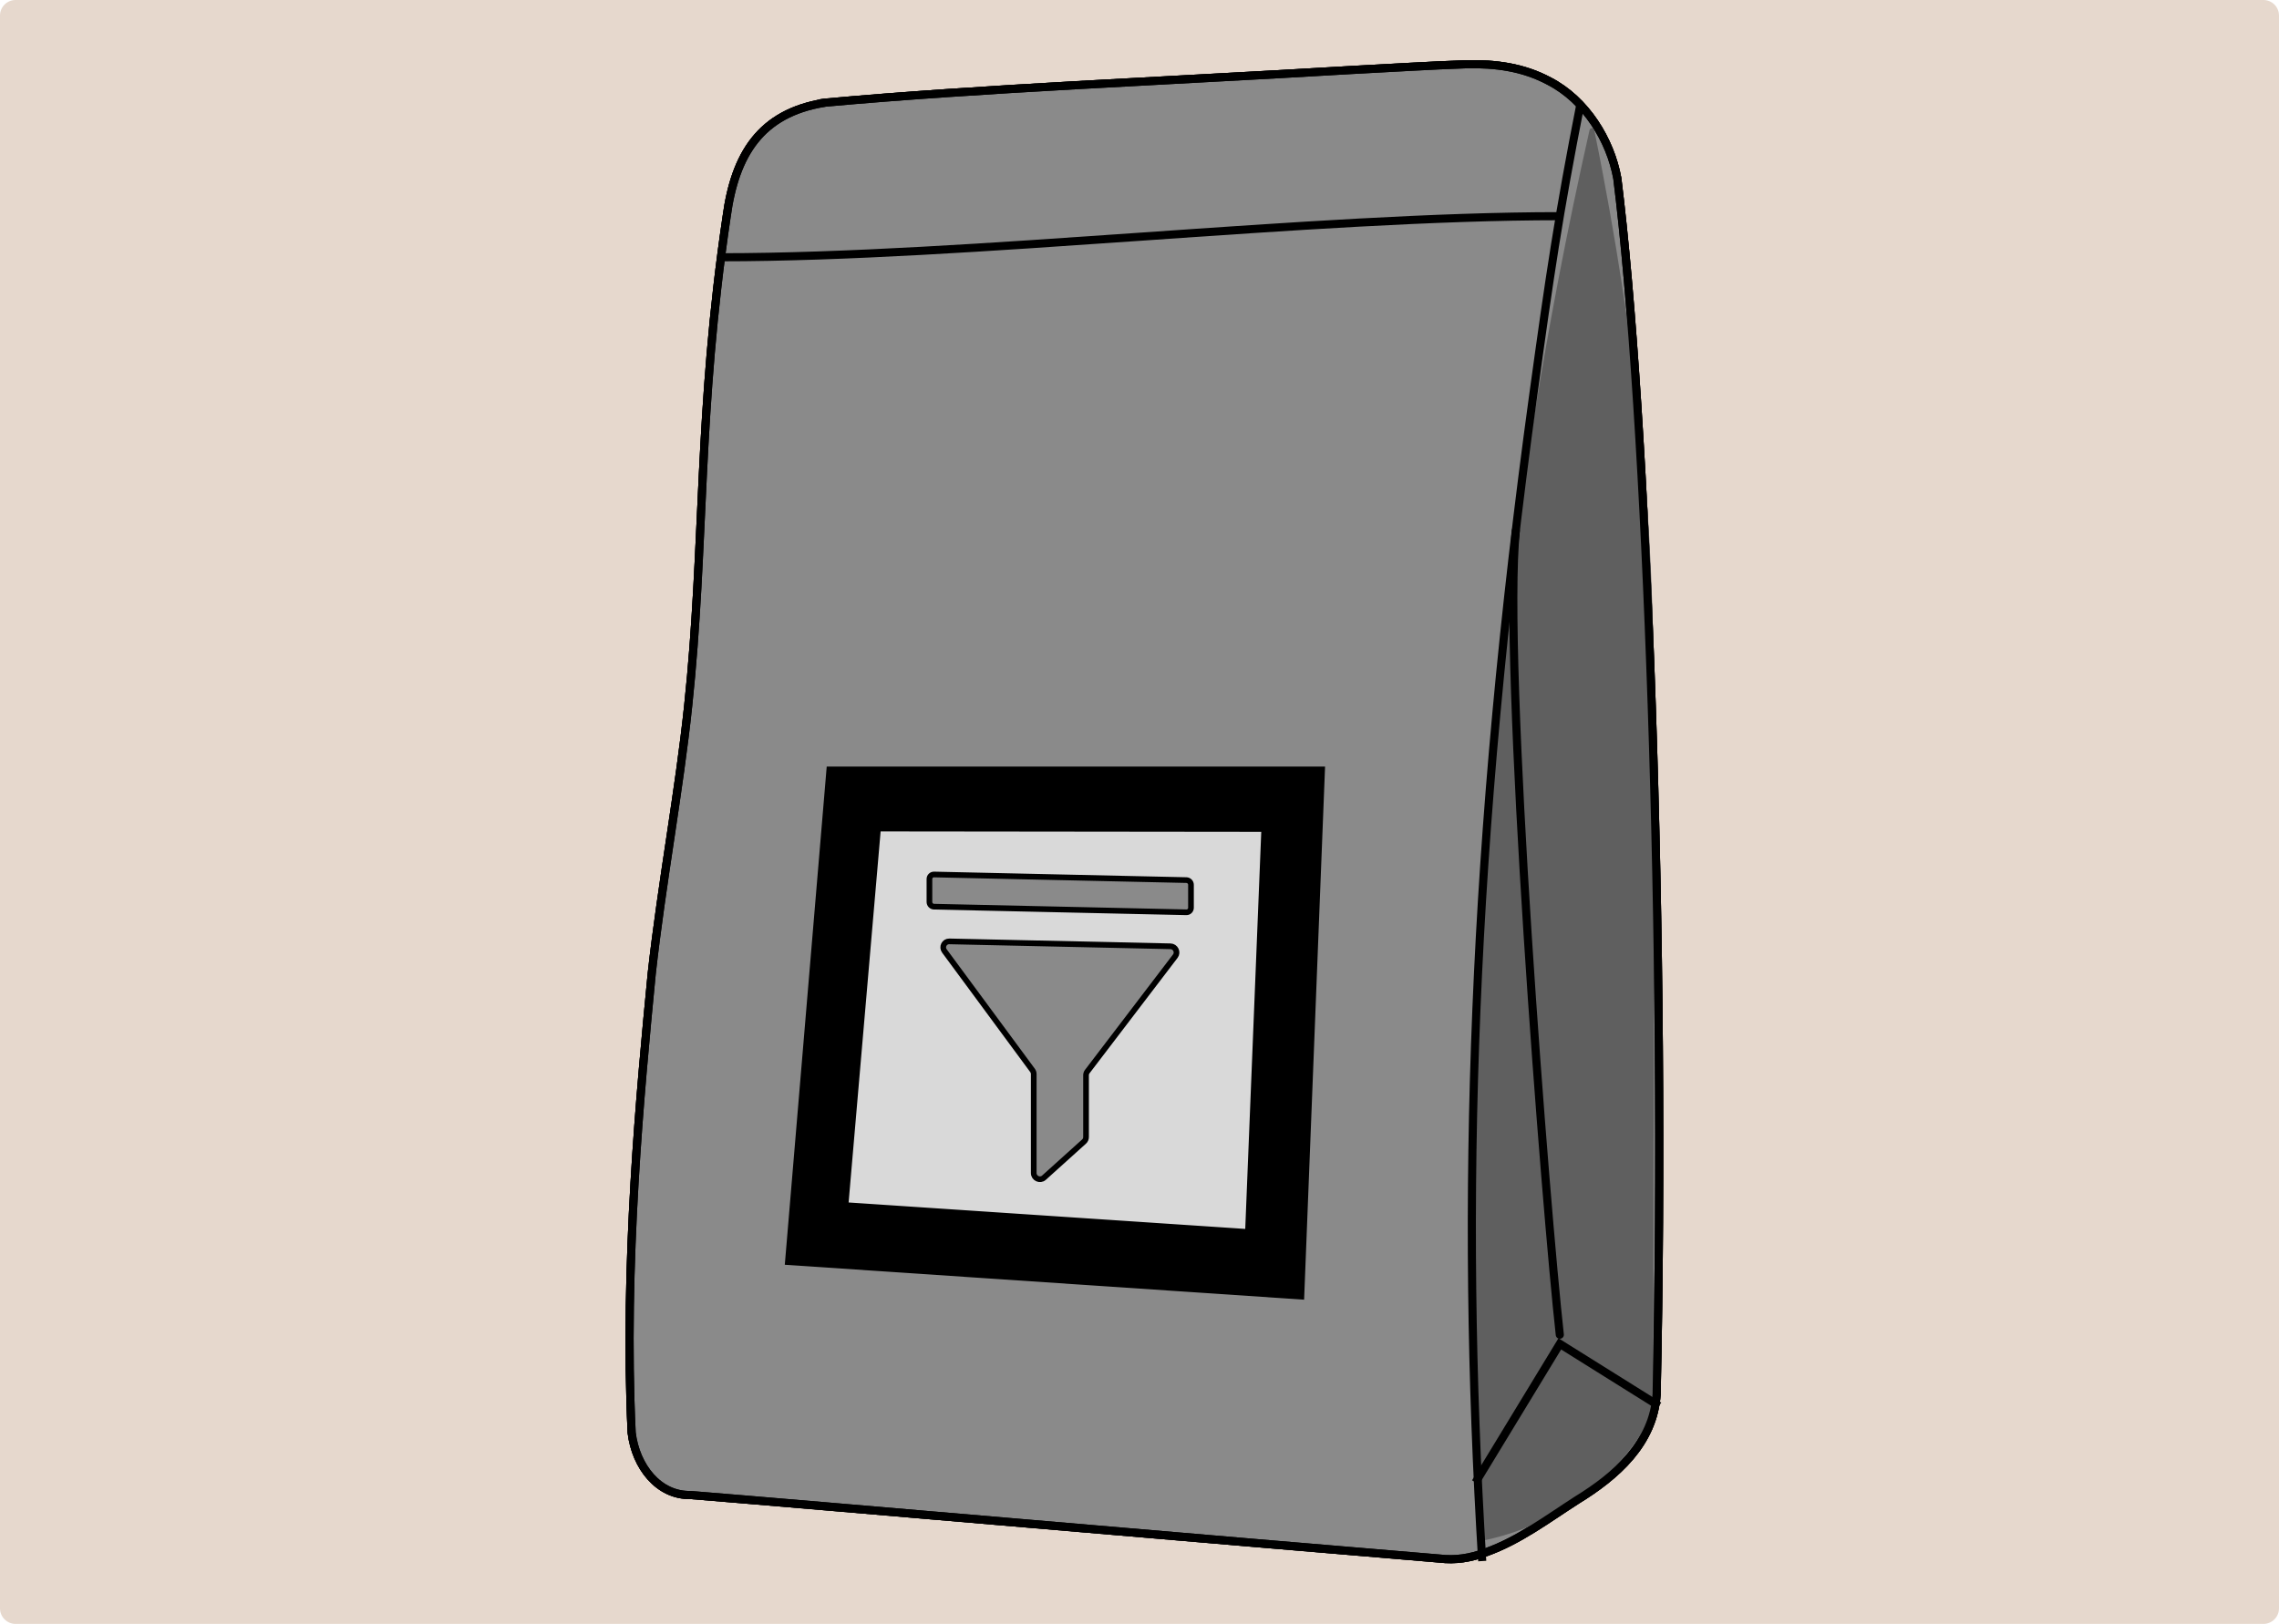
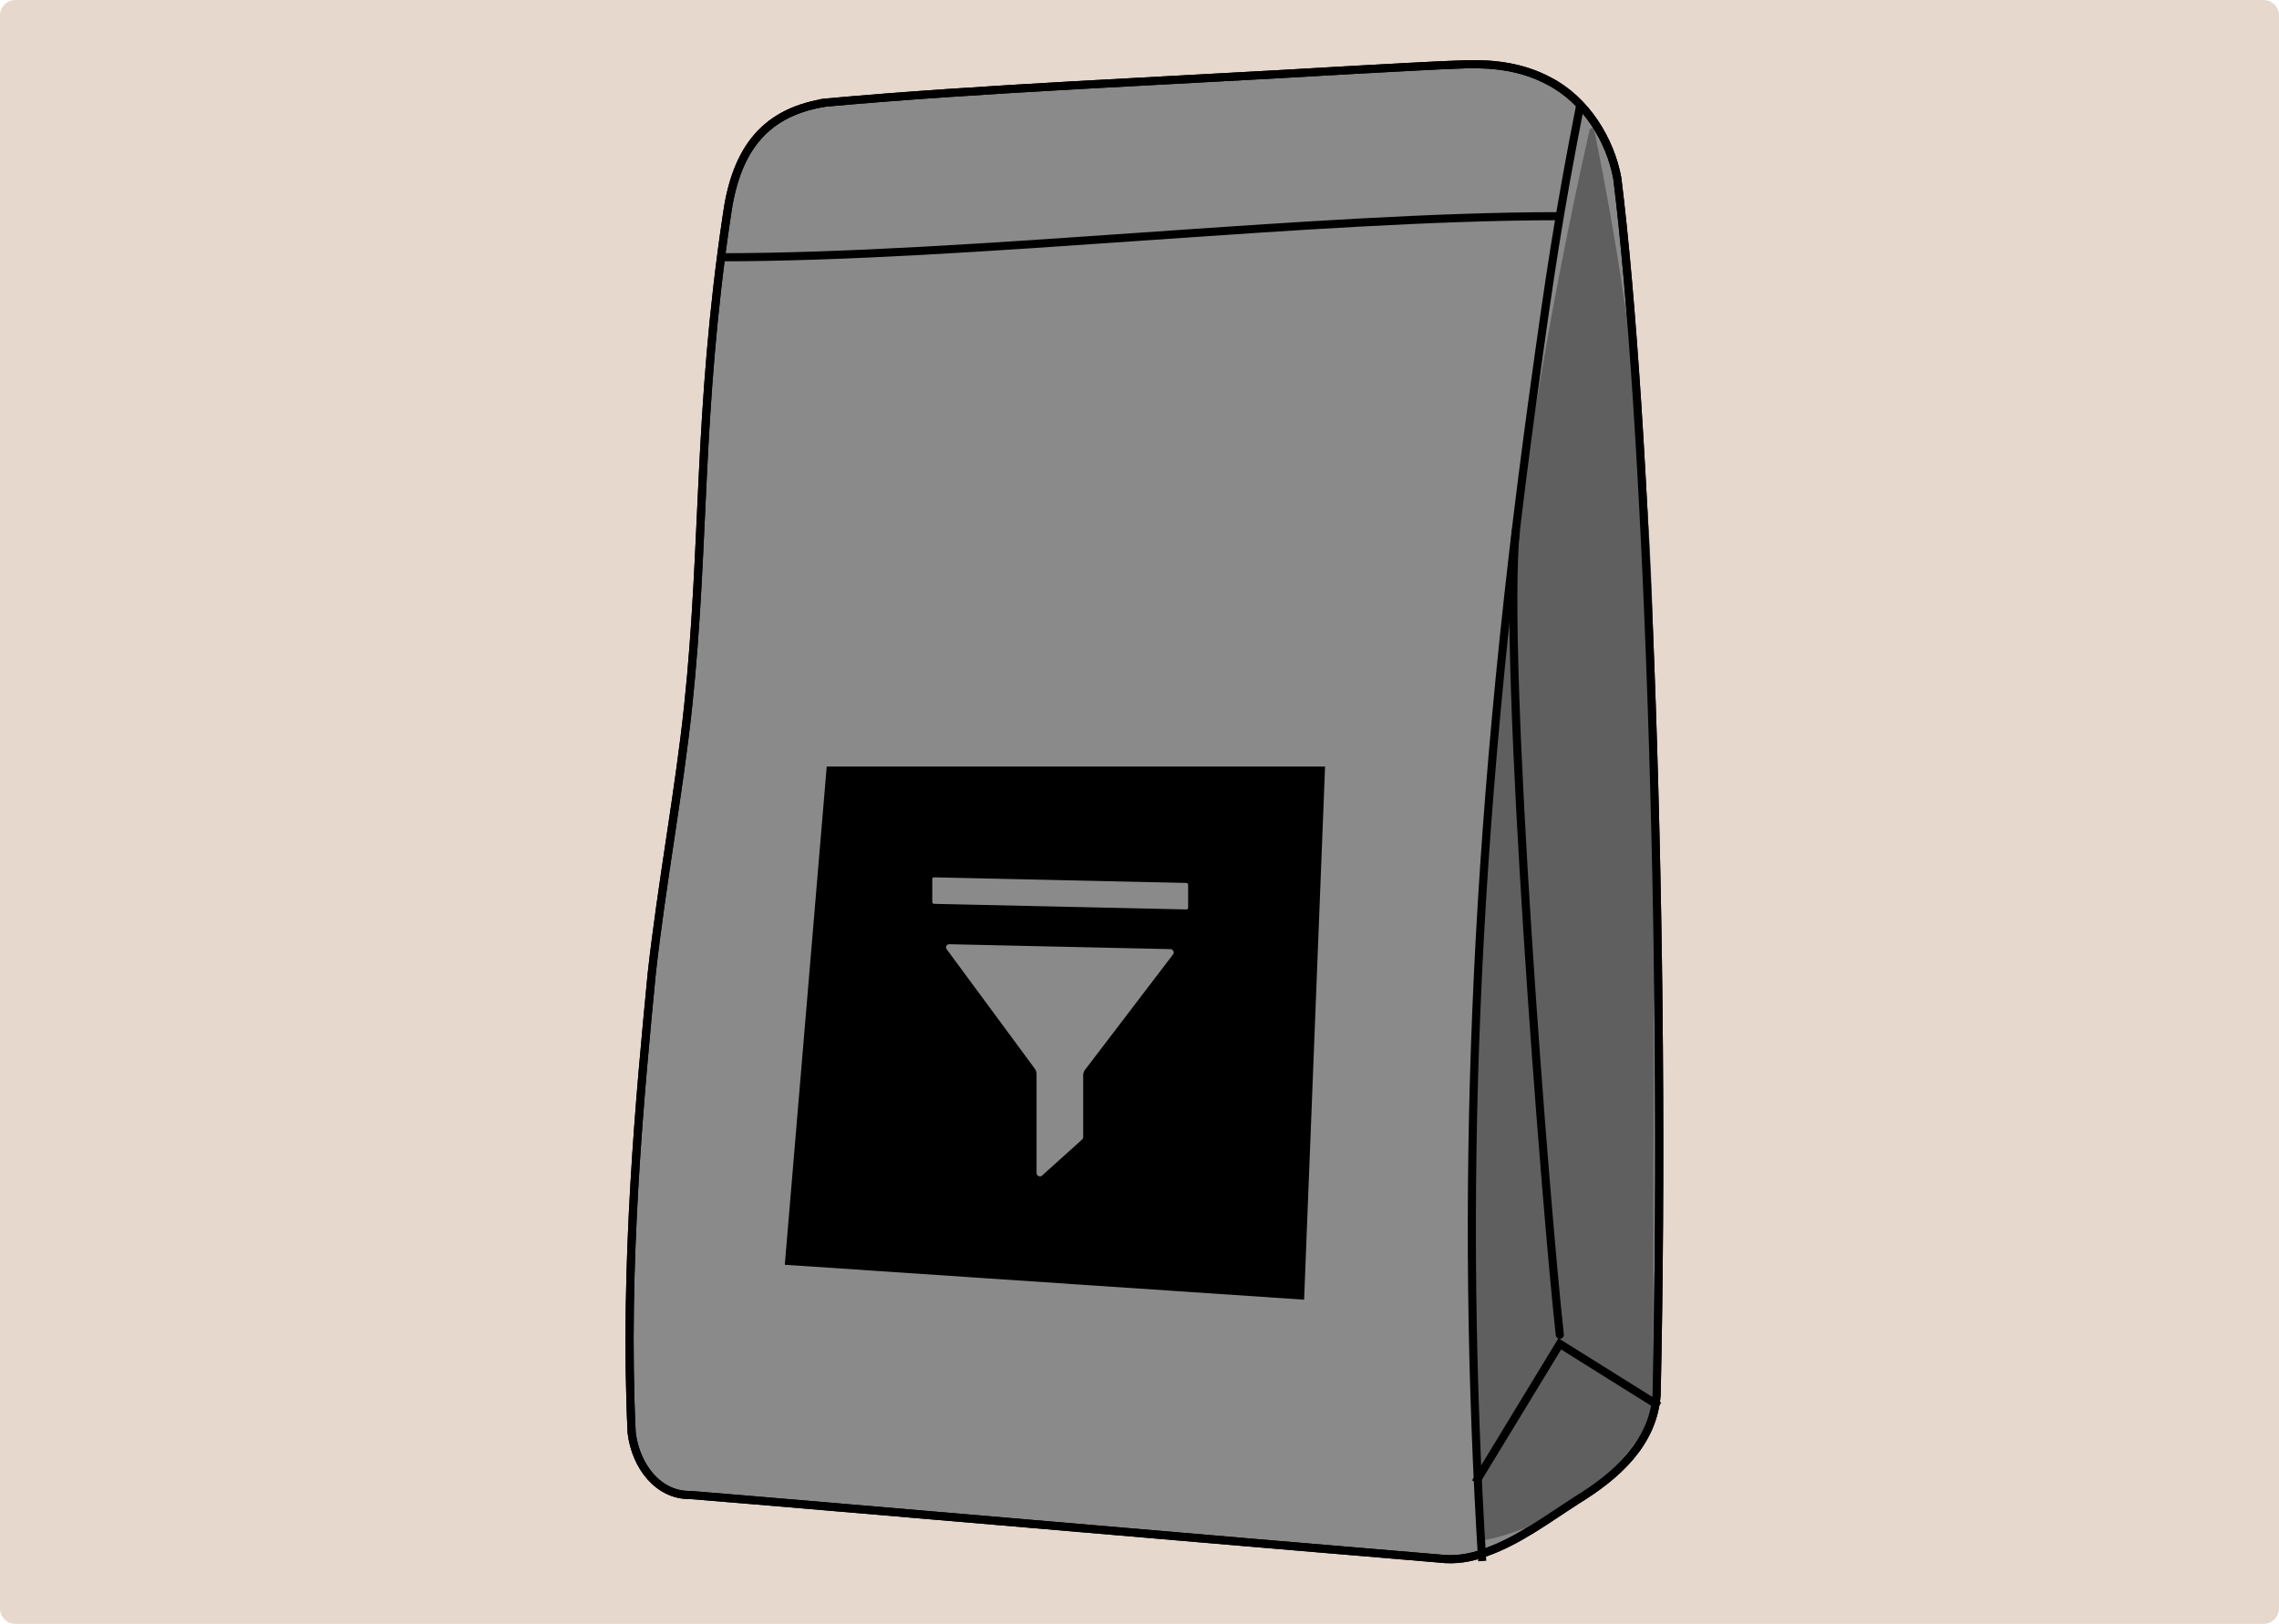
<svg xmlns="http://www.w3.org/2000/svg" width="1403" height="1000" viewBox="0 0 1403 1000" fill="none">
  <path d="M0 9.6C0 4.298 4.298 0 9.6 0H1393.4C1398.7 0 1403 4.298 1403 9.6V990.4C1403 995.702 1398.7 1000 1393.4 1000H9.6C4.298 1000 0 995.702 0 990.4V9.6Z" fill="#E6D8CD" />
-   <path d="M507.231 63.353C468.366 69.769 452.469 94.989 447.31 133.565C429.475 253.537 434.032 336.845 423.688 434.399C418.293 486.174 407.346 544.393 401.244 599.285C394.251 671.802 383.959 778.523 388.856 882.205C391.37 903.182 405.539 921.096 425.102 920.624C486.279 925.522 767.759 949.93 886.16 959.751C896.033 960.903 905.042 959.541 914.889 955.849C935.107 948.646 952.654 935.369 970.776 923.741C994.975 908.892 1017.84 888.805 1019.85 858.635C1026.01 580.534 1013.73 255.161 995.656 109.864C991.387 86.294 976.328 61.624 953.675 49.944C937.412 41.249 920.389 39.206 903.209 39.547C880.424 40.306 856.592 41.851 832.472 43.082C714.202 50.101 604.654 54.396 507.571 63.248L507.231 63.3V63.353Z" fill="#8A8A8A" stroke="black" stroke-width="5" stroke-miterlimit="10" />
  <path d="M507.231 63.353C468.366 69.769 452.469 94.989 447.31 133.565C429.475 253.537 434.032 336.845 423.688 434.399C418.293 486.174 407.346 544.393 401.244 599.285C394.251 671.802 383.959 778.523 388.856 882.205C391.37 903.182 405.539 921.096 425.102 920.624C486.279 925.522 767.759 949.93 886.16 959.751C896.033 960.903 905.042 959.541 914.889 955.849C935.107 948.646 952.654 935.369 970.776 923.741C994.975 908.892 1017.84 888.805 1019.85 858.635C1026.01 580.534 1013.73 255.161 995.656 109.864C991.387 86.294 976.328 61.624 953.675 49.944C937.412 41.249 920.389 39.206 903.209 39.547C880.424 40.306 856.592 41.851 832.472 43.082C714.202 50.101 604.654 54.396 507.571 63.248L507.231 63.3V63.353Z" fill="#8A8A8A" stroke="black" stroke-width="5" stroke-miterlimit="10" />
  <path d="M981.462 80.114C981.147 78.569 978.921 78.543 978.555 80.114C950.454 204.931 934.793 312.358 925.496 395.273C903.392 592.764 906.273 752.674 908.342 849.181C909.206 889.669 910.542 923.453 911.668 947.233C911.72 948.123 912.532 948.778 913.422 948.594C926.805 945.818 948.463 939.481 970.75 923.794C997.07 905.252 1011.19 882.886 1017.76 870.577C1017.86 870.368 1017.92 870.132 1017.92 869.896C1017.86 842.215 1017.79 789.365 1017.92 722.897C1018.47 442.649 1021.87 364.893 1007.34 240.757C1003.2 205.429 995.63 149.41 981.462 80.166V80.114Z" fill="#5F5F5F" />
  <path d="M973.056 63.562C959.595 131.968 954.043 169.549 943.907 243.219C906.195 517.549 898.784 738.192 912.481 961.296" stroke="black" stroke-width="5" stroke-miterlimit="10" />
  <path d="M443.748 158.42C596.273 158.42 807.723 133.121 960.248 133.121" stroke="black" stroke-width="5" stroke-miterlimit="10" />
  <path d="M908.369 912.873L960.25 827.549L1021.37 865.785" stroke="black" stroke-width="5" stroke-miterlimit="10" />
  <path d="M933.169 326.788C924.972 406.246 951.763 745.917 960.248 821.918" stroke="black" stroke-width="5" stroke-miterlimit="10" stroke-linecap="round" />
  <path d="M507.231 63.353C468.366 69.769 452.469 94.989 447.31 133.565C429.475 253.537 434.032 336.845 423.688 434.399C418.293 486.174 407.346 544.393 401.244 599.285C394.251 671.802 383.959 778.523 388.856 882.205C391.37 903.182 405.539 921.096 425.102 920.624C486.279 925.522 767.759 949.93 886.16 959.751C896.033 960.903 905.042 959.541 914.889 955.848C935.107 948.647 952.654 935.369 970.776 923.741C994.975 908.892 1017.84 888.805 1019.85 858.635C1026.01 580.534 1013.73 255.161 995.656 109.864C991.387 86.294 976.328 61.624 953.675 49.944C937.412 41.249 920.389 39.206 903.209 39.547C880.424 40.306 856.592 41.851 832.472 43.082C714.202 50.101 604.654 54.396 507.571 63.248L507.231 63.3V63.353Z" stroke="black" stroke-width="5" stroke-miterlimit="10" />
  <path d="M508.942 472.045L815.737 472.045L802.835 800.343L483.137 778.838L508.942 472.045Z" fill="black" />
-   <path d="M542.129 512.001L776.454 512.259L766.599 756.772L522.42 740.485L542.129 512.001Z" fill="#D9D9D9" />
  <path d="M730.349 541.963L575.026 538.511C573.454 538.477 572.18 539.723 572.18 541.295V555.424C572.18 556.996 573.454 558.299 575.026 558.334L730.349 561.785C731.921 561.82 733.195 560.574 733.195 559.002V544.873C733.195 543.301 731.921 541.998 730.349 541.963Z" fill="#8A8A8A" stroke="black" stroke-width="3.5" stroke-miterlimit="10" />
  <path d="M584.415 579.702L720.554 582.728C723.637 582.796 725.399 586.359 723.549 588.785L669.338 659.882C668.853 660.521 668.589 661.302 668.589 662.111V700.236C668.589 701.282 668.154 702.269 667.383 702.962L642.667 725.236C640.272 727.396 636.386 725.609 636.386 722.343V661.396C636.386 660.586 636.122 659.793 635.637 659.133L581.421 585.627C579.571 583.119 581.333 579.634 584.415 579.702Z" fill="#8A8A8A" stroke="black" stroke-width="3.5" stroke-miterlimit="10" />
</svg>